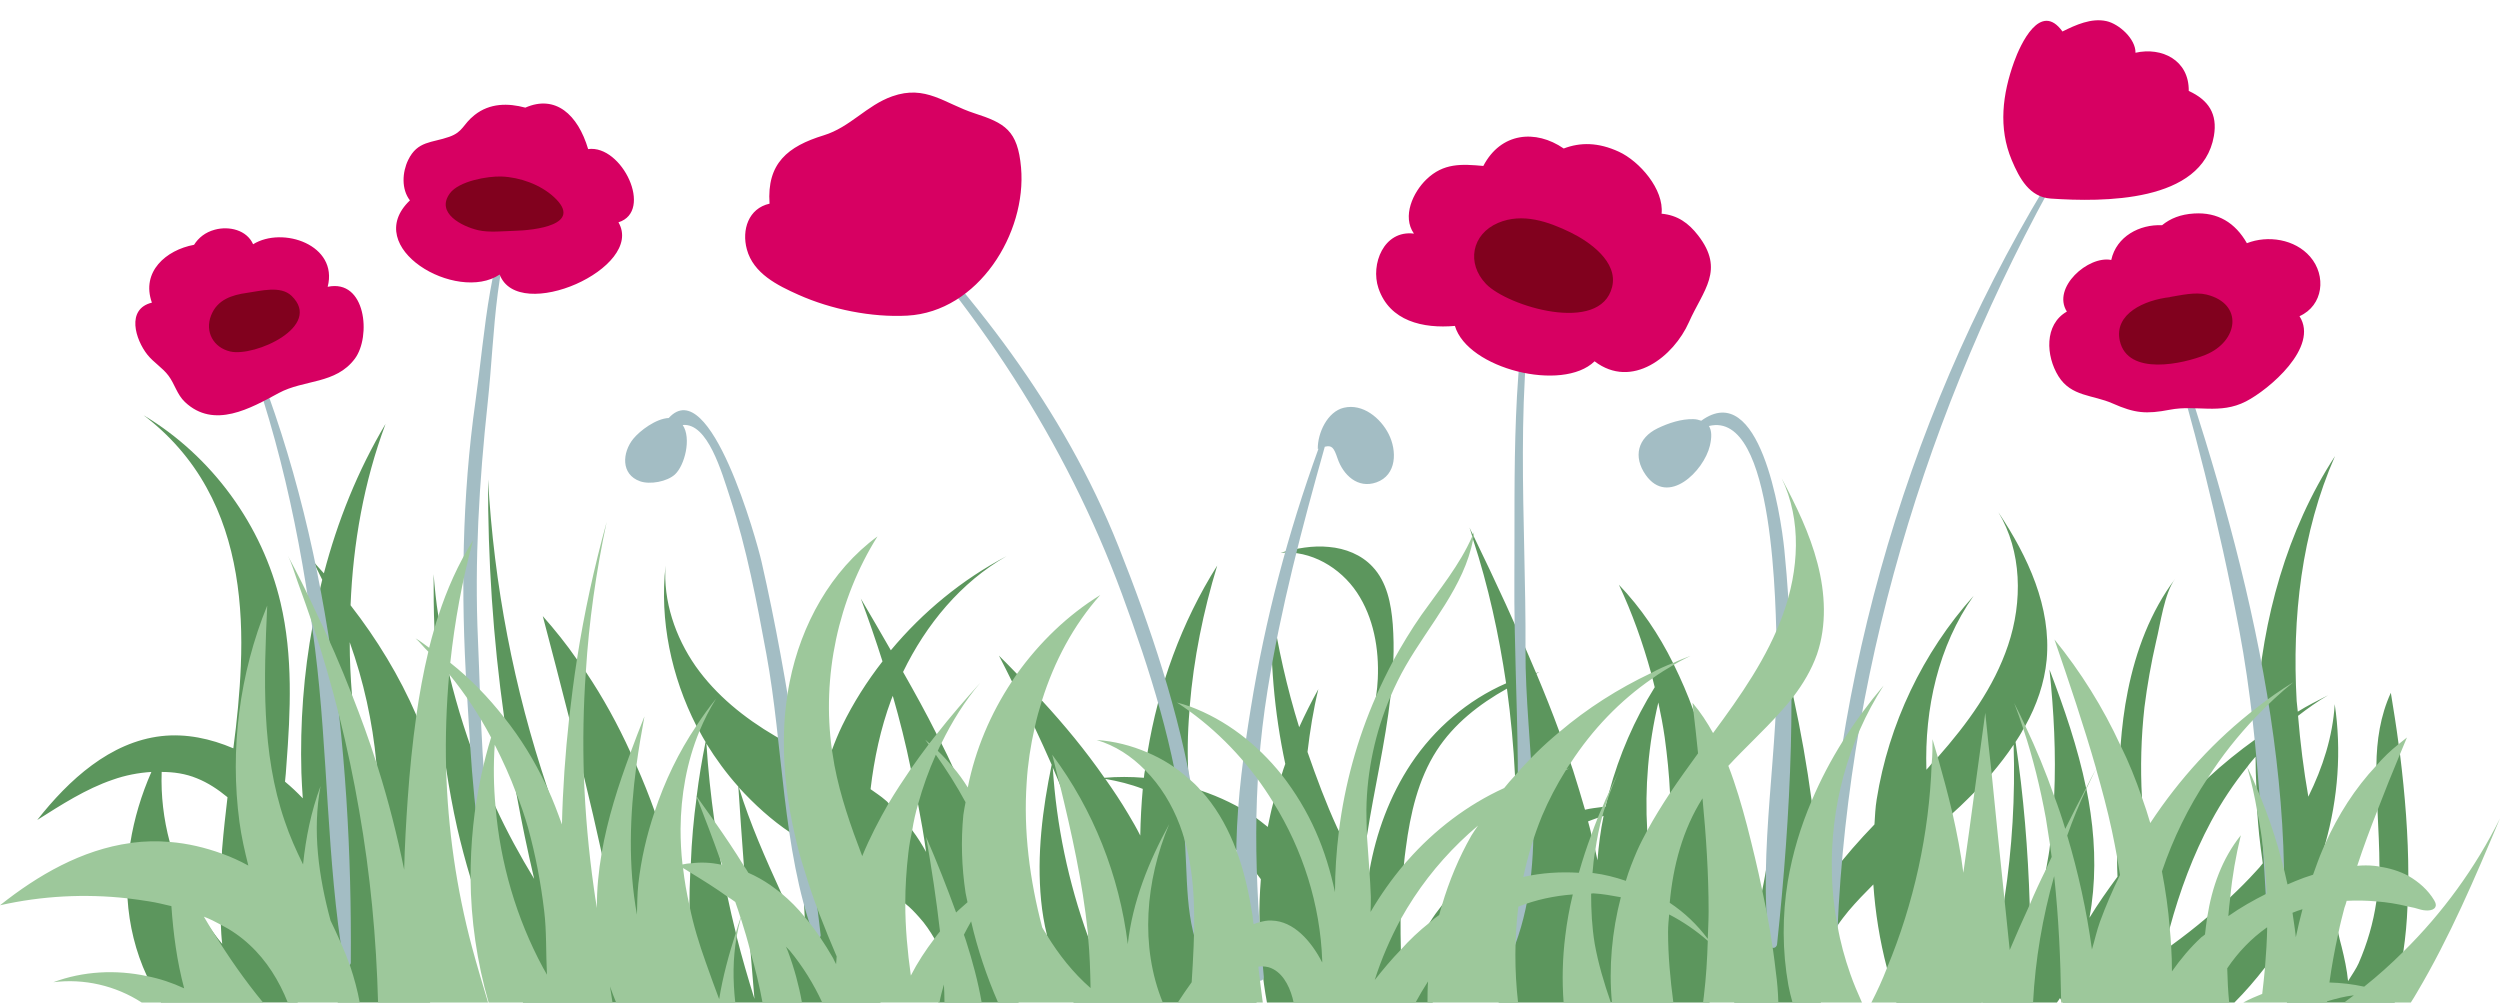
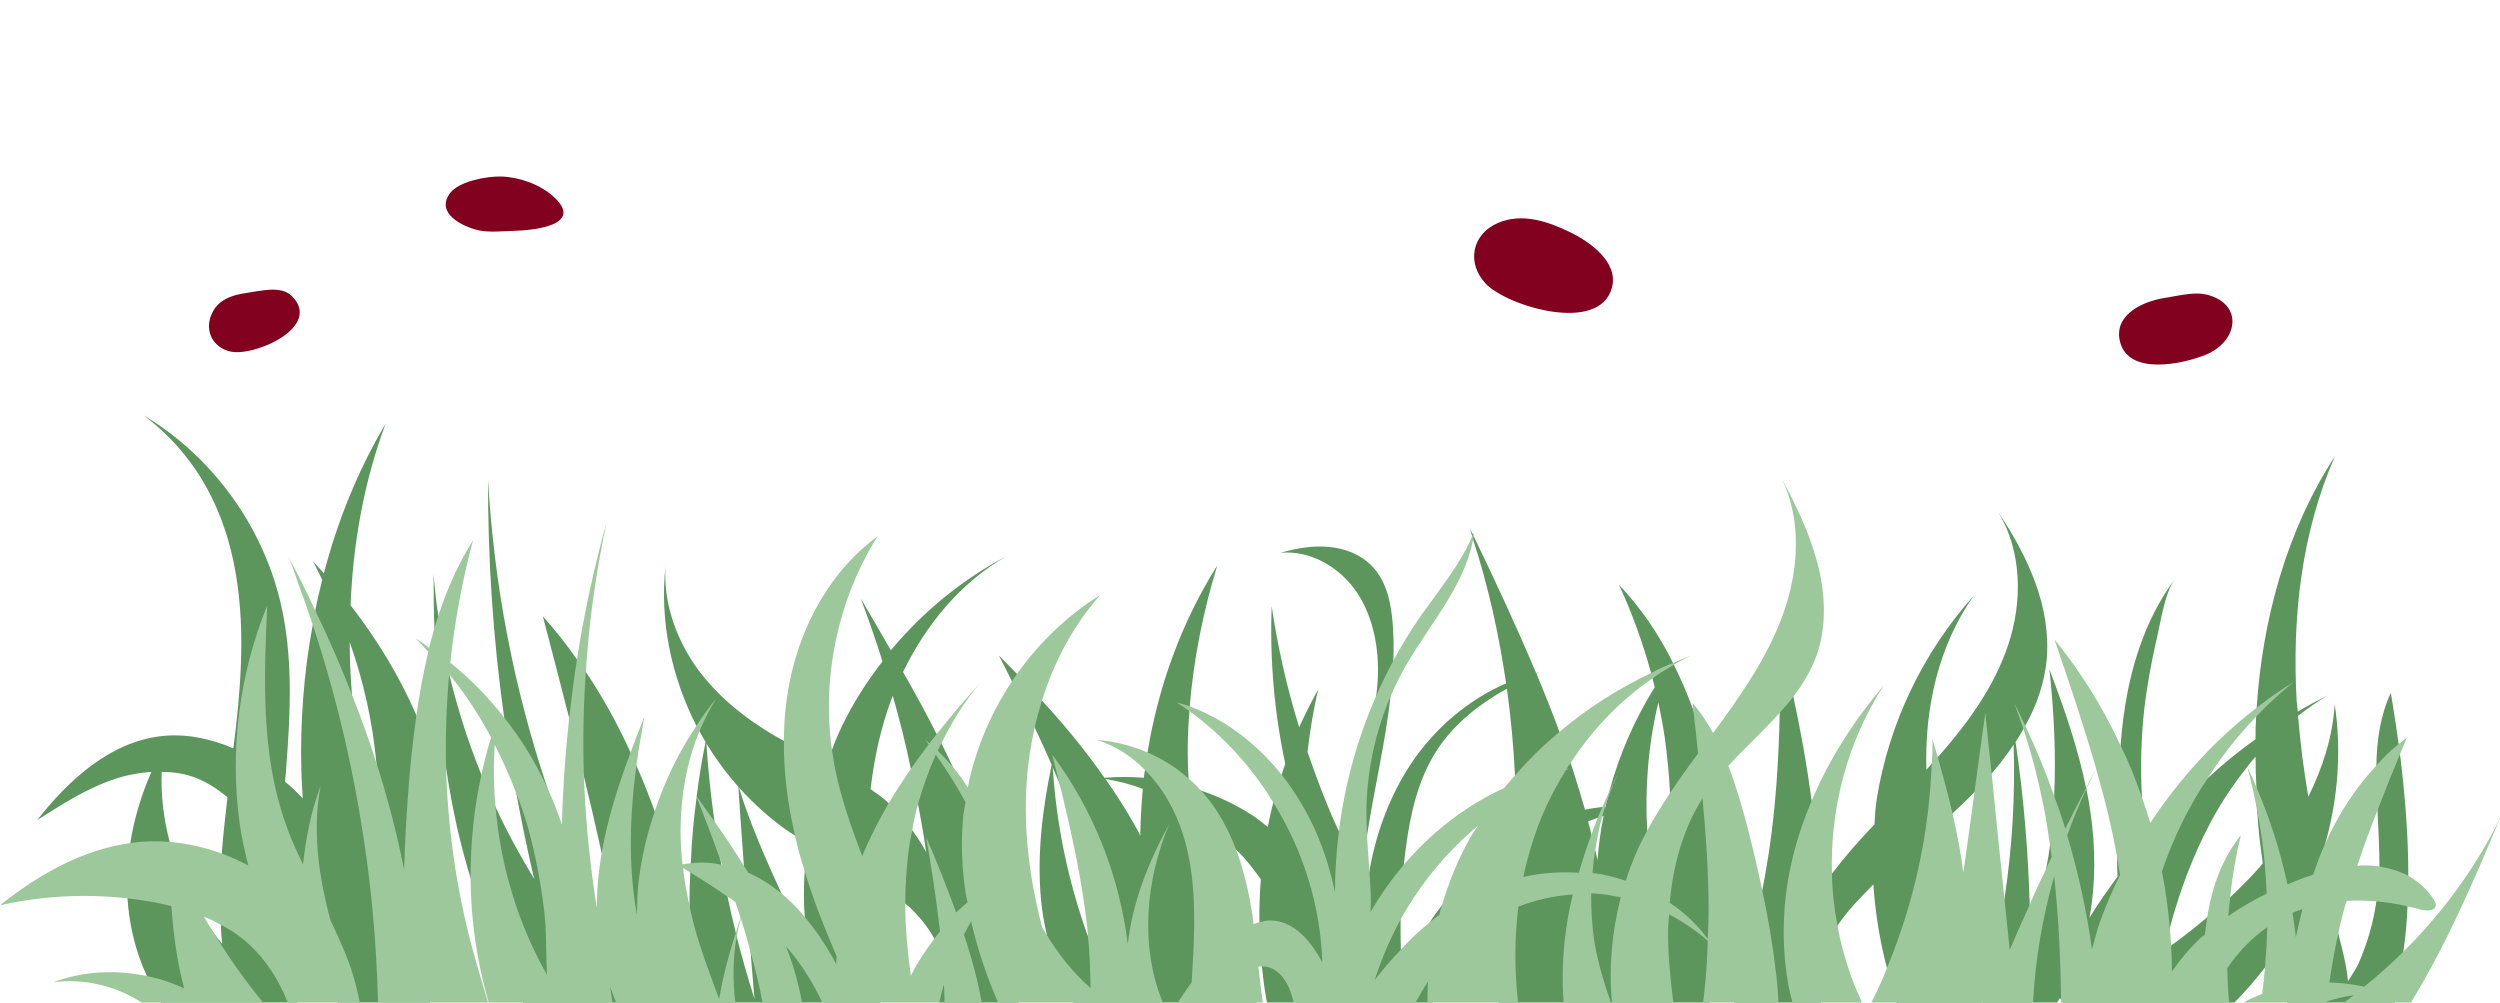
<svg xmlns="http://www.w3.org/2000/svg" height="36.1" preserveAspectRatio="xMidYMid meet" version="1.0" viewBox="3.0 29.5 90.0 36.1" width="90.0" zoomAndPan="magnify">
  <g>
    <g id="change1_1">
      <path d="M17.99,55.25c-0.61-1.41-1.42-2.74-2.37-3.96c0.09-2.23,0.48-4.44,1.26-6.53c-1,1.68-1.73,3.5-2.22,5.38 c-0.14-0.15-0.27-0.3-0.4-0.45c0.12,0.22,0.22,0.45,0.34,0.68c-0.09,0.37-0.18,0.74-0.25,1.11c-0.03,0.17-0.07,0.34-0.09,0.51 c-0.33,1.76-0.46,3.55-0.41,5.33c0.01,0.31,0.03,0.61,0.05,0.92c-0.2-0.21-0.41-0.41-0.64-0.6c0.02-0.2,0.04-0.39,0.05-0.59 c0.15-1.95,0.24-3.94-0.21-5.85c-0.65-2.78-2.47-5.28-4.93-6.75c0.93,0.7,1.71,1.59,2.27,2.61c1.07,1.93,1.32,4.2,1.23,6.4 c-0.04,1-0.14,1.99-0.27,2.98c-0.82-0.35-1.7-0.54-2.59-0.44c-1.84,0.21-3.33,1.57-4.47,3.02c0.87-0.55,1.75-1.12,2.72-1.45 c0.45-0.16,0.92-0.25,1.39-0.28c-0.36,0.82-0.62,1.68-0.76,2.56c-0.1,0.58-0.14,1.18-0.12,1.78c0,0.07,0.01,0.14,0.02,0.21 c0.06,0.96,0.29,1.92,0.7,2.8c0.14,0.33,0.31,0.65,0.51,0.95h4.92c-0.32-0.86-0.5-1.77-0.59-2.68c-0.08-0.87-0.08-1.75-0.04-2.63 c0.47,0.61,0.9,1.24,1.28,1.9c0.21,1.15,0.48,2.29,0.79,3.41h3.32c0.85-2.3,1-4.87,0.5-7.3 C18.76,57.24,18.43,56.23,17.99,55.25z M11,60.02c-0.01,0.07-0.01,0.14-0.01,0.21c-0.07,0.85-0.09,1.71-0.04,2.56 c0.01,0.23,0.02,0.46,0.05,0.69c-0.1-0.12-0.2-0.24-0.29-0.37c-0.75-0.98-1.3-2.11-1.6-3.3c-0.22-0.82-0.32-1.67-0.29-2.52 c0.43,0,0.86,0.06,1.27,0.23c0.4,0.16,0.76,0.4,1.1,0.68C11.12,58.8,11.05,59.41,11,60.02z M16.59,60.09 c-0.27-1.1-0.51-2.21-0.67-3.34c-0.11-0.74-0.2-1.49-0.25-2.24c-0.05-0.63-0.08-1.26-0.08-1.89c0.5,1.4,0.82,2.86,0.96,4.34 C16.66,58,16.67,59.05,16.59,60.09z M63.96,55.07c-0.2-0.56-0.44-1.11-0.7-1.64c-0.01-0.02-0.02-0.04-0.03-0.06 c-0.51-1.03-1.15-1.98-1.95-2.82c0.48,1.02,0.86,2.09,1.16,3.18c0.02,0.06,0.03,0.13,0.05,0.19c0.03,0.11,0.05,0.21,0.08,0.32 c-0.73,1.17-1.28,2.44-1.64,3.77c-0.03,0.13-0.07,0.26-0.1,0.39c-0.01,0.05-0.02,0.09-0.03,0.14h-0.01 c-0.03,0.01-0.07,0.01-0.1,0.01c-0.21,0.03-0.43,0.05-0.63,0.1c-0.14-0.48-0.28-0.95-0.43-1.42c-0.03-0.09-0.06-0.17-0.09-0.26 c-0.12-0.38-0.26-0.75-0.4-1.12c-0.26-0.71-0.54-1.41-0.83-2.1c0.04-0.02,0.07-0.04,0.11-0.06c-0.04,0.01-0.08,0.03-0.12,0.04 c-0.7-1.66-1.46-3.3-2.25-4.93c-0.01-0.02-0.02-0.03-0.02-0.05c-0.05-0.09-0.09-0.17-0.13-0.26c0.04,0.11,0.07,0.21,0.1,0.32 c0.02,0.03,0.03,0.07,0.03,0.11c0.55,1.68,0.93,3.42,1.19,5.18c-1.38,0.6-2.58,1.63-3.42,2.89c-0.77,1.16-1.26,2.49-1.5,3.86 c-0.04,0.21-0.07,0.42-0.1,0.63c-0.06-0.12-0.12-0.25-0.18-0.38c0.04-0.51,0.11-1.01,0.19-1.51c0.26-1.68,0.66-3.34,0.85-5.02 c0.05-0.43,0.09-0.86,0.1-1.29c0.02-0.43,0.01-0.87-0.02-1.3c-0.06-0.75-0.21-1.53-0.73-2.08c-0.4-0.43-0.98-0.66-1.57-0.71 c-0.58-0.06-1.17,0.05-1.74,0.21c1.08-0.1,2.15,0.53,2.75,1.43c0.6,0.9,0.8,2.03,0.75,3.11c-0.01,0.21-0.03,0.42-0.06,0.62 c-0.1,0.87-0.32,1.72-0.54,2.57c-0.24,0.94-0.47,1.89-0.53,2.86c-0.09-0.19-0.18-0.38-0.27-0.57c-0.02-0.04-0.04-0.08-0.06-0.12 c-0.41-0.89-0.75-1.81-1.07-2.73c0.09-0.76,0.21-1.52,0.39-2.26c-0.25,0.45-0.48,0.91-0.69,1.37c-0.44-1.42-0.77-2.88-0.99-4.36 c-0.07,1.9,0.09,3.81,0.49,5.68c-0.05,0.13-0.09,0.26-0.13,0.39c-0.11,0.33-0.21,0.67-0.3,1c-0.08,0.29-0.14,0.59-0.2,0.88 c-0.15-0.12-0.3-0.24-0.45-0.35c-0.61-0.41-1.27-0.73-1.96-0.96c-0.14-0.05-0.29-0.1-0.43-0.14c-0.01-0.1-0.01-0.19-0.01-0.29 c-0.05-0.81-0.04-1.62,0.03-2.43c0-0.06,0-0.11,0.01-0.17c0.14-1.71,0.49-3.43,0.99-5.07c-1.29,2.05-2.12,4.35-2.51,6.73 c-0.04,0.21-0.07,0.42-0.09,0.63c-0.02,0.09-0.03,0.19-0.04,0.28c-0.47-0.04-0.95-0.04-1.42,0c-0.68-0.98-1.44-1.9-2.25-2.78 c-0.29-0.33-0.59-0.65-0.9-0.96c-0.21-0.22-0.43-0.44-0.65-0.66c0.16,0.31,0.32,0.62,0.47,0.93c0.28,0.55,0.56,1.1,0.82,1.66 c0.21,0.44,0.41,0.89,0.61,1.34c-0.33,1.6-0.54,3.25-0.38,4.89c0.04,0.41,0.11,0.83,0.21,1.24v0.01c0.19,0.85,0.51,1.68,0.96,2.42 h6.59c-0.37-0.98-0.91-1.92-1.32-2.89c-0.53-1.26-0.85-2.58-1.02-3.92c0.59,0.38,1.13,0.82,1.6,1.31c0.09,0.08,0.16,0.16,0.24,0.24 c0.24,0.26,0.44,0.54,0.65,0.82c-0.04,0.52-0.06,1.03-0.05,1.55c0.01,0.53,0.03,1.07,0.09,1.59c0.04,0.44,0.1,0.87,0.18,1.3h5.96 c0.05-0.04,0.09-0.09,0.14-0.14c1.17-1.22,1.81-2.84,2.8-4.19c-0.1,1.45-0.28,2.9-0.56,4.33h7.59c0.42-0.7,0.69-1.5,0.8-2.3 c0.24-1.61-0.04-3.25-0.4-4.84C64.69,57.32,64.38,56.17,63.96,55.07z M42.17,63.22 c-0.71-1.96-1.14-4.01-1.27-6.09c0.08,0.19,0.16,0.38,0.24,0.57c0,0.01,0,0.02,0.01,0.03c0.25,0.6,0.49,1.21,0.68,1.83 c0.48,1.53,0.77,3.15,0.76,4.75C42.44,63.95,42.3,63.59,42.17,63.22z M44.05,59.58c-0.13-0.26-0.28-0.52-0.43-0.77 c-0.26-0.44-0.54-0.86-0.83-1.27c0.46,0.08,0.91,0.19,1.35,0.36C44.09,58.45,44.06,59.01,44.05,59.58z M49.98,60.6 c-0.03-0.38-0.05-0.76-0.05-1.14c0.19,0.62,0.4,1.24,0.57,1.86C50.34,61.07,50.17,60.83,49.98,60.6z M54.91,62.09 c-0.16,0.2-0.31,0.41-0.44,0.62c-0.4,0.61-0.73,1.27-0.99,1.95c-0.05-0.16-0.09-0.32-0.14-0.48c0.09-0.14,0.1-0.32,0.09-0.49v-0.04 c-0.01-0.35-0.01-0.7-0.01-1.05c0.01-0.66,0.05-1.31,0.12-1.97c0.02-0.2,0.04-0.4,0.07-0.6c0.16-1.23,0.44-2.47,1.11-3.51 c0.62-0.96,1.53-1.67,2.53-2.23c0.14,1.04,0.24,2.08,0.29,3.13c0.05,0.75,0.06,1.5,0.05,2.25 C56.55,60.3,55.64,61.13,54.91,62.09z M60.51,60.47c-0.03-0.12-0.05-0.24-0.08-0.36c-0.04-0.19-0.09-0.37-0.14-0.56 c-0.03-0.16-0.08-0.32-0.12-0.48c0.11-0.04,0.23-0.09,0.35-0.13c0.05-0.02,0.1-0.04,0.16-0.05c0.02-0.01,0.03-0.01,0.05-0.02 C60.62,59.4,60.55,59.94,60.51,60.47z M63,61.08c-0.05,0.46-0.13,0.91-0.23,1.35c-0.25-0.99-0.41-2-0.47-3.03 c-0.09-1.54,0.04-3.1,0.4-4.61c0.09,0.42,0.17,0.84,0.23,1.26c0.09,0.66,0.16,1.33,0.19,2 C63.15,59.06,63.11,60.08,63,61.08z M37.3,57.11c-0.13-0.29-0.27-0.57-0.41-0.85c-0.05-0.11-0.11-0.22-0.17-0.33 c-0.38-0.76-0.79-1.5-1.21-2.24c0.83-1.71,2.08-3.23,3.73-4.17c-1.6,0.84-3.02,2.01-4.17,3.39c-0.35-0.62-0.72-1.24-1.08-1.86 c0.28,0.75,0.54,1.5,0.78,2.26c-0.56,0.72-1.05,1.49-1.45,2.31c-0.14,0.29-0.26,0.58-0.37,0.88c-0.07,0.15-0.13,0.31-0.18,0.46 c-0.52-0.26-1.04-0.52-1.55-0.79c-0.11-0.06-0.21-0.11-0.31-0.17c-1.11-0.65-2.13-1.47-2.87-2.52c-0.73-1.05-1.17-2.34-1.08-3.62 c-0.22,1.98,0.21,4,1.11,5.77c0.04,0.06,0.08,0.13,0.11,0.19c0.07,0.13,0.14,0.26,0.22,0.39c-0.13,0.65-0.24,1.3-0.32,1.96 c0,0,0,0.01,0,0.02c-0.11,0.79-0.18,1.59-0.21,2.39c-0.02,0.11-0.02,0.22-0.02,0.33c-0.02,0.4-0.03,0.79-0.03,1.19 c0,0.38,0.01,0.76,0.02,1.14c-0.28-1.3-0.61-2.58-1.03-3.84c-0.08-0.23-0.16-0.46-0.24-0.69c-0.2-0.56-0.42-1.11-0.66-1.65 c-0.06-0.16-0.13-0.32-0.21-0.47c-0.46-1.01-0.99-1.98-1.61-2.9c-0.1-0.15-0.2-0.3-0.32-0.45c-0.37-0.54-0.79-1.06-1.23-1.56 c0.32,1.22,0.64,2.44,0.95,3.67c0.19,0.7,0.36,1.4,0.53,2.1c0,0.01,0.01,0.03,0.01,0.04c0.22,0.9,0.43,1.81,0.63,2.72 c0.4,1.76,0.75,3.53,1.03,5.32c-0.07-0.07-0.14-0.14-0.21-0.21c-0.48-1.78-1.28-3.49-1.97-5.22c-0.29-0.73-0.56-1.47-0.8-2.22 c-1.21-3.59-1.93-7.34-2.14-11.12c-0.01,2.87,0.18,5.73,0.58,8.57c0.12,0.91,0.27,1.83,0.44,2.74c0.19,1.03,0.4,2.05,0.64,3.07 c-0.51-0.84-0.98-1.7-1.39-2.59c-0.18-0.38-0.35-0.77-0.51-1.16c-0.48-1.18-0.86-2.39-1.16-3.62c-0.16-0.7-0.29-1.4-0.39-2.1 c-0.08-0.5-0.13-1-0.17-1.5c0,0.65,0,1.3,0.03,1.95c0.04,1.69,0.17,3.37,0.42,5.04c0.11,0.72,0.24,1.44,0.4,2.15 c0.14,0.6,0.3,1.21,0.48,1.8c0.47,1.56,1.09,3.07,1.89,4.48H34.7c-0.21-1.4-0.39-2.8-0.47-4.22v-0.3c0.48,0.28,0.95,0.59,1.36,0.96 c0.18,0.14,0.34,0.31,0.5,0.49c0.22,0.24,0.39,0.5,0.55,0.77c0.02,0.03,0.03,0.06,0.05,0.09c0.05,0.73,0.08,1.47,0.09,2.21h2.89 c-0.13-2.59-0.89-5.12-1.92-7.5C37.61,57.76,37.46,57.43,37.3,57.11z M29.52,63.22v-0.01c-0.01-0.05-0.02-0.09-0.03-0.13 c-0.11-0.44-0.21-0.87-0.3-1.3c-0.08-0.38-0.16-0.77-0.22-1.15c-0.01-0.05-0.02-0.1-0.03-0.15c-0.09-0.47-0.16-0.94-0.22-1.41 c-0.13-0.93-0.23-1.86-0.29-2.8c0.34,0.55,0.72,1.07,1.15,1.55c0.06,0.95,0.13,1.9,0.2,2.85c0.07,1.04,0.16,2.08,0.24,3.11 c0.05,0.56,0.09,1.12,0.14,1.68C29.93,64.72,29.71,63.97,29.52,63.22z M31.13,61.66c-0.57-1.25-1.13-2.51-1.53-3.81 c0.56,0.61,1.17,1.17,1.86,1.63c0.05,0.03,0.1,0.06,0.16,0.1c0.14,0.08,0.29,0.16,0.44,0.25c-0.05,0.34-0.08,0.68-0.09,1.03 c-0.04,0.55-0.04,1.1,0,1.65c0.03,0.49,0.09,0.97,0.17,1.45C31.82,63.19,31.47,62.42,31.13,61.66z M35.84,59.39 c-0.24-0.35-0.53-0.68-0.85-0.97c-0.03-0.04-0.07-0.08-0.11-0.11c-0.17-0.15-0.36-0.27-0.54-0.4c0.13-1.1,0.36-2.18,0.74-3.21 c0.02-0.05,0.04-0.1,0.06-0.15c0.25,0.87,0.47,1.74,0.65,2.63c0.1,0.42,0.19,0.84,0.26,1.27c0.11,0.57,0.21,1.14,0.29,1.72 C36.19,59.9,36.03,59.64,35.84,59.39z M89.4,56.65c-0.02-0.12-0.03-0.24-0.05-0.36c-0.08-0.62-0.18-1.24-0.28-1.85 c-0.38,0.83-0.51,1.72-0.52,2.62c-0.01,0.53,0.01,1.07,0.04,1.61c0.03,0.68,0.07,1.36,0.07,2.03 c0,0.25-0.02,0.5-0.04,0.75c-0.02,0.17-0.04,0.34-0.07,0.5c-0.11,0.77-0.33,1.52-0.64,2.23c-0.08,0.18-0.23,0.4-0.38,0.64 c-0.04-0.41-0.13-0.83-0.23-1.23c-0.04-0.16-0.09-0.33-0.12-0.49c-0.24-0.88-0.45-1.75-0.64-2.63c0.06-0.2,0.12-0.4,0.17-0.6 c0.46-1.63,0.59-3.35,0.34-5.02c-0.07,1.16-0.43,2.28-0.95,3.33c-0.17-0.97-0.29-1.94-0.37-2.91c0.35-0.27,0.7-0.52,1.08-0.74 c-0.37,0.19-0.74,0.37-1.09,0.59c-0.01-0.13-0.03-0.26-0.04-0.38c-0.17-3,0.17-6.07,1.38-8.82c-1.74,2.68-2.61,5.86-2.82,9.06 c-0.01,0.1-0.01,0.21-0.02,0.32c-0.01,0.16-0.01,0.32-0.02,0.48v0.33c-0.6,0.43-1.17,0.89-1.72,1.4 c-0.8,0.69-1.55,1.46-2.24,2.28c-0.06-0.53-0.11-1.05-0.13-1.58c-0.06-1.08-0.03-2.17,0.09-3.25 c0.1-0.79,0.24-1.59,0.42-2.37c0.16-0.64,0.29-1.73,0.69-2.26c-0.89,1.18-1.42,2.6-1.71,4.05 c-0.13,0.64-0.21,1.3-0.26,1.96c-0.07,0.81-0.1,1.63-0.12,2.44c-0.01,0.53-0.02,1.07,0,1.6c-0.01,0.23,0,0.45,0.01,0.68 c-0.36,0.49-0.7,0.97-1.01,1.48c0.23-1.24,0.22-2.52,0.04-3.77c-0.04-0.29-0.09-0.58-0.15-0.87c-0.01-0.01-0.01-0.02-0.01-0.03 c-0.3-1.46-0.79-2.88-1.32-4.27c0.16,1.51,0.24,3.04,0.17,4.56c-0.02,0.59-0.07,1.17-0.15,1.75 c-0.01,0.12-0.03,0.25-0.05,0.37c-0.03,0.17-0.06,0.34-0.09,0.51c-0.14,0.71-0.34,1.4-0.57,2.09 c0-0.27-0.01-0.54-0.02-0.81c-0.06-1.96-0.22-3.92-0.51-5.86c0.1-0.15,0.2-0.31,0.28-0.47 c0.03-0.04,0.05-0.07,0.07-0.11c0.41-0.74,0.69-1.54,0.77-2.38c0.17-1.89-0.67-3.71-1.74-5.31 c0.85,1.4,0.88,3.22,0.35,4.79c-0.51,1.52-1.47,2.83-2.53,4.03c-0.07,0.08-0.14,0.15-0.22,0.23c-0.06,0.07-0.12,0.15-0.19,0.22 c-0.07-2.2,0.43-4.46,1.7-6.26c-1.83,2.04-3.06,4.62-3.49,7.33c-0.05,0.3-0.06,0.6-0.08,0.9 c-0.54,0.56-1.06,1.15-1.53,1.77c-0.1,0.13-0.2,0.26-0.29,0.39c-0.04,0.06-0.08,0.12-0.12,0.19 c-0.07-1.07-0.17-2.14-0.32-3.2c-0.17-1.26-0.39-2.51-0.66-3.75c-0.14-0.61-0.28-1.2-0.44-1.8c-0.01,0.79-0.02,1.59-0.05,2.38 c-0.04,1.71-0.14,3.4-0.4,5.08c-0.07,0.44-0.14,0.88-0.23,1.31c-0.16,0.75-0.35,1.49-0.59,2.21c-0.18,0.55-0.37,1.2-0.42,1.83 h3.12c0.06-0.42,0.09-0.81,0.09-1.04c0-0.31-0.02-0.61-0.03-0.92c0.17-0.27,0.35-0.54,0.54-0.81 c0.12-0.18,0.26-0.36,0.4-0.53c0.28-0.33,0.59-0.65,0.89-0.95c0.07,1.01,0.23,2.02,0.49,3.01c0.06,0.27,0.14,0.53,0.22,0.8 c0.04,0.13,0.08,0.29,0.12,0.44h3.07c0.04-0.57-0.2-1.2-0.42-1.75c-0.58-1.44-1.05-2.93-1.33-4.45c0.24-0.2,0.47-0.41,0.7-0.61 c0.19-0.17,0.37-0.34,0.55-0.52l0.24-0.24c0.21-0.22,0.42-0.44,0.62-0.67c0.28-0.33,0.55-0.68,0.79-1.04 c0.06,1.86-0.05,3.72-0.33,5.55c-0.18,1.26-0.45,2.51-0.8,3.73h2.69c0.04-0.05,0.08-0.11,0.11-0.16 c0.01,0.02,0.03,0.05,0.04,0.07c0.02,0.03,0.04,0.06,0.06,0.09h6.18c0.39-0.39,0.76-0.82,1.1-1.26 c0.15-0.2,0.3-0.4,0.44-0.61c0.11,0.62,0.24,1.25,0.35,1.87h3.88c0-0.02,0.01-0.03,0.01-0.04c0.13-0.59,0.24-1.19,0.3-1.79 c0.08-0.54,0.13-1.08,0.15-1.63c0.02-0.37,0.03-0.73,0.03-1.1C89.7,59.57,89.58,58.11,89.4,56.65z M84.21,60.87 c-0.29,0.32-0.6,0.63-0.92,0.93c-0.27,0.25-0.55,0.49-0.83,0.72c-0.42,0.36-0.86,0.7-1.3,1.02 c-0.03,0.03-0.07,0.06-0.1,0.08c-0.01-0.02-0.02-0.06-0.03-0.08c-0.02-0.06-0.03-0.13-0.05-0.19 c0.04-0.15,0.08-0.3,0.13-0.44c0.36-1.33,0.84-2.63,1.49-3.84c0.37-0.69,0.81-1.35,1.3-1.96c0.09-0.13,0.2-0.25,0.3-0.37 c0,0.37,0.01,0.73,0.03,1.1c0,0.29,0.02,0.58,0.03,0.87c0.02,0.28,0.04,0.57,0.07,0.85c0.04,0.34,0.08,0.68,0.13,1.02 C84.38,60.68,84.3,60.78,84.21,60.87z" fill="#5C965D" />
    </g>
    <g id="change2_1">
-       <path d="M76.762,36.341c-4.765,8.72-7.578,18.579-7.662,28.538c-0.003,0.321-0.501,0.321-0.498,0 c0.084-10.032,2.834-20.028,8.005-28.629C76.666,36.151,76.817,36.239,76.762,36.341z M43.268,49.178 c-1.989-5.003-5.296-9.225-9.08-12.988c-0.056-0.055-0.14,0.029-0.086,0.086 c4.024,4.192,7.269,9.138,9.284,14.597c0.996,2.7,1.944,5.658,2.237,8.53c0.162,1.589-0.026,3.323,0.75,4.774 c0.115,0.215,0.493,0.064,0.4-0.169c-0.73-1.824-0.491-3.847-0.805-5.758 C45.463,55.169,44.419,52.071,43.268,49.178z M58.302,38.685c-0.915,3.832-0.759,7.766-0.785,11.679 c-0.028,4.32,0.462,8.781-0.32,13.042c-0.043,0.233,0.27,0.318,0.352,0.097 c1.234-3.316,0.349-7.168,0.369-10.617c0.027-4.656-0.453-9.585,0.526-14.162 C58.465,38.631,58.324,38.592,58.302,38.685z M20.88,60.55c-0.575-2.606-0.554-5.343-0.673-8.001 c-0.128-2.858,0.044-5.712,0.35-8.552c0.28-2.593,0.215-5.338,1.417-7.716c0.038-0.076-0.074-0.143-0.115-0.067 c-1.284,2.394-1.369,5.089-1.741,7.724c-0.487,3.452-0.529,6.935-0.315,10.41c0.162,2.626,0.264,5.13,0.923,7.688 c0.21,0.815,0.572,3.022,1.639,3.232c0.213,0.042,0.34-0.233,0.149-0.353 C21.439,64.231,21.137,61.717,20.88,60.55z M80.964,40.972c-0.026-0.077-0.146-0.045-0.122,0.034 c1.112,3.674,2.059,7.401,2.77,11.174c0.826,4.384,0.838,8.723,1.194,13.143c0.01,0.128,0.18,0.123,0.195,0 C86.002,57.207,83.568,48.565,80.964,40.972z M11.444,41.002c1.534,3.806,2.383,7.773,2.895,11.834 c0.475,3.768,0.415,7.607,1.037,11.351c0.024,0.147,0.252,0.107,0.253-0.034 c0.061-7.802-0.87-16.034-4.078-23.196C11.524,40.896,11.419,40.94,11.444,41.002z M27.075,44.548 c-0.46,0.02-1.037,0.455-1.276,0.748c-0.399,0.491-0.457,1.283,0.243,1.53 c0.363,0.128,0.977,0.012,1.257-0.247c0.348-0.321,0.602-1.301,0.278-1.779c0.9-0.086,1.401,1.685,1.71,2.63 c0.597,1.824,0.956,3.733,1.303,5.617c0.605,3.28,0.567,6.994,1.704,10.14c0.045,0.126,0.267,0.117,0.249-0.034 c-0.532-4.497-1.121-9.017-2.128-13.434C30.25,48.991,28.568,42.903,27.075,44.548z M64.245,44.646 c-0.082-0.027-0.164-0.054-0.281-0.057c-0.433-0.013-0.901,0.142-1.288,0.329 c-0.717,0.346-0.892,1.022-0.431,1.679c0.805,1.146,2.096-0.14,2.311-1.053c0.071-0.304,0.069-0.543-0.035-0.708 c2.386-0.589,2.401,6.677,2.443,8.116c0.101,3.422-0.695,7.195-0.272,10.536c0.023,0.18,0.264,0.184,0.283,0 c0.497-4.708,0.737-9.478,0.261-14.2C67.104,47.975,66.344,43.123,64.245,44.646z M51.38,44.178 c-0.596,0.139-0.949,0.916-0.94,1.483c0.01-0.004,0.015-0.004,0.025-0.008c-1.102,3.045-1.919,6.139-2.437,9.346 c-0.492,3.044-0.937,6.737,0.149,9.697c0.059,0.161,0.336,0.151,0.319-0.043 c-0.331-3.558-0.437-6.741,0.136-10.304c0.475-2.955,1.248-5.883,2.06-8.766 c0.254-0.062,0.325,0.023,0.46,0.422c0.202,0.593,0.725,1.098,1.397,0.861c0.742-0.262,0.746-1.144,0.442-1.742 C52.7,44.55,52.063,44.019,51.38,44.178z" fill="#A3BDC4" />
-     </g>
+       </g>
    <g id="change3_1">
-       <path d="M76.831,36.649c-0.766-0.051-1.129-0.721-1.408-1.384c-0.49-1.163-0.332-2.381,0.084-3.537 c0.231-0.642,0.949-2.197,1.742-1.094c0.475-0.237,1.041-0.495,1.586-0.373c0.452,0.101,1.051,0.639,1.043,1.138 c0.944-0.214,1.932,0.264,1.917,1.375c0.708,0.324,1.044,0.824,0.905,1.623 C82.283,36.805,78.695,36.775,76.831,36.649z M86.163,38.739c-0.546-0.629-1.518-0.78-2.275-0.484 c-0.418-0.735-1.048-1.123-1.903-1.069c-0.486,0.03-0.851,0.177-1.151,0.422 c-0.804-0.038-1.642,0.399-1.829,1.251c-0.826-0.167-2.144,0.993-1.598,1.858 c-0.823,0.468-0.753,1.604-0.303,2.327c0.462,0.742,1.24,0.664,1.953,0.981c0.796,0.353,1.205,0.39,2.06,0.225 c0.959-0.184,1.796,0.184,2.737-0.299c0.83-0.426,2.644-1.958,1.928-3.068 C86.64,40.498,86.759,39.425,86.163,38.739z M62.817,37.193c0.092-0.878-0.795-1.888-1.538-2.231 c-0.744-0.343-1.389-0.344-1.985-0.116c-1.014-0.698-2.265-0.578-2.894,0.628 c-0.79-0.072-1.434-0.108-2.049,0.484c-0.481,0.463-0.884,1.332-0.449,1.952 c-1.089-0.136-1.567,1.108-1.278,1.964c0.402,1.192,1.611,1.46,2.753,1.359c0.455,1.544,3.874,2.398,5.028,1.274 c1.349,1.026,2.849-0.176,3.396-1.407c0.515-1.16,1.303-1.872,0.331-3.126 C63.786,37.527,63.391,37.246,62.817,37.193z M38.077,33.577c-1.062-0.344-1.751-1.037-2.958-0.609 c-0.926,0.328-1.509,1.11-2.463,1.403c-1.298,0.398-2.054,1.01-1.952,2.461 c-0.761,0.171-1.007,0.945-0.817,1.645c0.235,0.871,1.103,1.298,1.863,1.637 c1.171,0.522,2.621,0.819,3.913,0.749c2.552-0.14,4.304-2.964,4.095-5.332 C39.639,34.189,39.174,33.932,38.077,33.577z M24.173,34.867c-0.371-1.248-1.179-1.968-2.261-1.492 c-0.619-0.167-1.279-0.168-1.826,0.265c-0.434,0.344-0.405,0.605-0.911,0.785c-0.632,0.225-1.143,0.14-1.48,0.833 c-0.215,0.442-0.251,1.05,0.062,1.456c-1.785,1.703,1.69,3.707,3.231,2.669 c0.671,1.781,5.234-0.237,4.276-1.88C26.537,37.108,25.396,34.702,24.173,34.867z M14.796,39.825 c0.391-1.509-1.62-2.19-2.684-1.532c-0.23-0.517-0.868-0.663-1.38-0.524 c-0.344,0.093-0.586,0.291-0.746,0.544c-1.008,0.186-1.914,0.969-1.518,2.082 c-0.937,0.231-0.593,1.332-0.162,1.874c0.225,0.283,0.547,0.469,0.762,0.759c0.226,0.304,0.304,0.675,0.59,0.945 c1.045,0.987,2.363,0.224,3.378-0.324c0.909-0.491,2.05-0.311,2.739-1.236 C16.367,41.616,16.176,39.534,14.796,39.825z" fill="#D70062" />
-     </g>
+       </g>
    <g id="change4_1">
      <path d="M82.399,42.274c-0.805,0.327-2.8,0.776-3.086-0.505c-0.216-0.969,0.885-1.471,1.816-1.573 l-0.025-0.001c0.4-0.065,0.919-0.192,1.333-0.09C83.778,40.436,83.585,41.792,82.399,42.274z M59.542,37.868 c-0.802-0.392-1.737-0.716-2.61-0.344c-0.956,0.408-1.144,1.459-0.435,2.198c0.772,0.804,4.117,1.824,4.539,0.108 C61.259,38.927,60.225,38.202,59.542,37.868z M21.059,35.855c-0.498-0.019-1.538,0.162-1.863,0.605 c-0.521,0.712,0.437,1.19,1.013,1.326c0.397,0.094,0.918,0.033,1.322,0.023 c0.697-0.018,2.492-0.209,1.42-1.207C22.462,36.146,21.719,35.88,21.059,35.855z M11.898,40.042 c-0.557,0.078-1.076,0.246-1.299,0.814c-0.23,0.587,0.083,1.154,0.685,1.297c0.875,0.208,3.357-0.903,2.21-2.004 C13.102,39.773,12.384,39.974,11.898,40.042z" fill="#81011E" />
    </g>
    <g id="change5_1">
      <path d="M67.56,54.58c0.35-0.46,0.65-0.96,0.85-1.52c0.36-1.05,0.3-2.21,0.02-3.28 c-0.28-1.08-0.77-2.08-1.29-3.06c0.73,1.51,0.62,3.31,0.05,4.89c-0.56,1.56-1.53,2.94-2.52,4.28c-0.21-0.38-0.45-0.75-0.74-1.09 c0.01,0.09,0.02,0.18,0.03,0.27c0.06,0.52,0.12,1.03,0.17,1.55c-0.34,0.47-0.69,0.95-1.01,1.43c-0.29,0.44-0.57,0.89-0.82,1.35 c-0.13,0.24-0.26,0.49-0.37,0.74c-0.15,0.35-0.29,0.7-0.4,1.07c-0.38-0.13-0.77-0.23-1.17-0.28h-0.03c0.02-0.27,0.05-0.55,0.1-0.82 c0.06-0.41,0.14-0.82,0.25-1.22c0.03-0.12,0.07-0.24,0.11-0.35c0.01-0.05,0.02-0.09,0.04-0.14c0.14-0.42,0.31-0.84,0.51-1.24 c-0.14,0.28-0.28,0.56-0.41,0.85c-0.09,0.18-0.17,0.36-0.24,0.54c-0.06,0.13-0.12,0.26-0.17,0.39c-0.08,0.2-0.16,0.41-0.23,0.61 c-0.17,0.45-0.32,0.91-0.45,1.37c-0.67-0.04-1.34,0-2,0.15c0.16-0.75,0.38-1.48,0.67-2.19c0.24-0.57,0.53-1.12,0.86-1.65 c0.04-0.02,0.09-0.05,0.13-0.07c-0.03,0.01-0.07,0.02-0.11,0.03c0.05-0.07,0.09-0.15,0.15-0.22c0.78-1.2,1.78-2.25,2.95-3.05 c0.25-0.18,0.51-0.34,0.77-0.49c0.2-0.12,0.4-0.22,0.6-0.32c-0.21,0.08-0.42,0.16-0.63,0.26c-0.27,0.1-0.53,0.22-0.79,0.36 c-1.18,0.56-2.3,1.27-3.3,2.12c-0.58,0.48-1.12,1.01-1.6,1.57c-0.14,0.15-0.27,0.3-0.39,0.45c-1.32,0.6-2.51,1.51-3.47,2.6 c-0.05,0.05-0.09,0.1-0.14,0.16c-0.44,0.52-0.85,1.1-1.2,1.7c0.01-0.18,0.01-0.36,0.01-0.54c-0.01-0.31-0.03-0.63-0.05-0.94 c-0.03-0.42-0.06-0.84-0.09-1.26c-0.01-0.31-0.02-0.63-0.02-0.94c0.02-1.4,0.32-2.79,0.87-4.08c0.16-0.38,0.34-0.74,0.54-1.09 c0.86-1.5,2.12-2.88,2.43-4.56c0.01-0.04,0.01-0.08,0.02-0.12c0.01-0.05,0.01-0.1,0.02-0.15c-0.01,0.03-0.03,0.07-0.04,0.1 c-0.01,0.02-0.02,0.04-0.03,0.06c-0.45,1.03-1.18,1.91-1.83,2.83c-0.37,0.53-0.7,1.08-1.01,1.64c-0.22,0.42-0.43,0.84-0.62,1.28 c-0.68,1.54-1.13,3.19-1.34,4.86c-0.09,0.73-0.14,1.46-0.14,2.2c-0.16-0.75-0.38-1.48-0.69-2.18c-0.32-0.73-0.74-1.42-1.23-2.05 c-0.88-1.1-2.01-1.98-3.31-2.46c-0.15-0.05-0.3-0.1-0.46-0.14c0.15,0.1,0.3,0.2,0.45,0.31c1.21,0.88,2.24,2.01,3.02,3.29 c1.06,1.7,1.69,3.68,1.76,5.69v0.07c-0.4-0.78-1.03-1.49-1.82-1.51c-0.15-0.01-0.29,0.02-0.44,0.06c-0.07,0.02-0.14,0.04-0.21,0.07 c-0.02-0.11-0.03-0.22-0.04-0.32c-0.13-0.8-0.3-1.6-0.59-2.36c-0.26-0.69-0.61-1.35-1.08-1.92c-0.06-0.07-0.12-0.14-0.19-0.21 c-0.13-0.16-0.28-0.3-0.44-0.43c-0.44-0.4-0.94-0.71-1.48-0.94c-0.58-0.25-1.2-0.41-1.83-0.45c0.67,0.2,1.25,0.58,1.74,1.08 c0.55,0.55,0.97,1.24,1.25,1.98c0.52,1.38,0.56,2.89,0.5,4.37c-0.02,0.43-0.04,0.86-0.07,1.29c-0.17,0.24-0.34,0.48-0.5,0.73h3.06 c-0.06-0.43-0.11-0.86-0.16-1.29c0.05-0.01,0.09-0.01,0.13-0.01c0.09,0,0.16,0.01,0.24,0.03c0.47,0.14,0.73,0.63,0.86,1.1 c0.01,0.04,0.02,0.1,0.04,0.17h4.39c0.14-0.26,0.29-0.51,0.45-0.76c-0.02,0.25-0.02,0.51-0.02,0.76h3.26 c-0.13-1.15-0.13-2.31,0.01-3.45c0.63-0.25,1.29-0.39,1.96-0.44c-0.12,0.49-0.21,0.99-0.27,1.49c-0.1,0.8-0.12,1.6-0.06,2.4h1.7 c-0.24-0.69-0.45-1.39-0.58-2.11c-0.1-0.6-0.13-1.21-0.13-1.81c0.03,0,0.05-0.01,0.08-0.01c0.34,0.02,0.66,0.08,0.99,0.14 c-0.32,1.23-0.44,2.53-0.32,3.79h2.21c-0.11-0.84-0.19-1.69-0.19-2.54c0-0.21,0.02-0.42,0.04-0.63c0.5,0.26,0.97,0.58,1.39,0.95 c-0.02,0.66-0.06,1.32-0.14,1.98c-0.01,0.08-0.02,0.16-0.03,0.24h2.71C67.01,65.22,66.98,64.85,66.93,64.49 c-0.11-0.99-0.28-1.97-0.49-2.94c-0.16-0.78-0.35-1.56-0.55-2.34c-0.19-0.72-0.4-1.44-0.67-2.14c0.6-0.65,1.27-1.26,1.85-1.91 C67.24,54.97,67.41,54.78,67.56,54.58z M55.97,59.58c-0.45,0.79-0.8,1.63-1.06,2.51c-0.03,0.11-0.07,0.23-0.1,0.35 c-0.12,0.08-0.23,0.17-0.34,0.27c-0.38,0.3-0.73,0.63-1.04,0.98c-0.34,0.35-0.64,0.71-0.94,1.09c0.24-0.76,0.56-1.49,0.93-2.18 c0.15-0.27,0.31-0.53,0.48-0.79c0.64-0.97,1.42-1.84,2.31-2.59C56.13,59.34,56.04,59.46,55.97,59.58z M64.48,63.3 c-0.38-0.51-0.84-0.95-1.37-1.3c0.12-1.33,0.47-2.64,1.18-3.76c0.13,1.36,0.22,2.71,0.22,4.07 C64.51,62.64,64.49,62.97,64.48,63.3z M15.61,64.29c0.14,0.42,0.26,0.86,0.34,1.3h-2.59 c-0.31-0.78-0.76-1.51-1.38-2.08c-0.31-0.29-0.66-0.53-1.03-0.72c-0.2-0.11-0.4-0.21-0.61-0.29c0.12,0.2,0.24,0.41,0.37,0.61 c0.53,0.86,1.11,1.69,1.76,2.48H8.1c-0.94-0.61-2.08-0.87-3.18-0.73c1.07-0.4,2.25-0.46,3.37-0.22c0.46,0.09,0.91,0.24,1.34,0.44 c-0.26-0.97-0.39-1.96-0.46-2.96c-0.27-0.06-0.53-0.13-0.8-0.17c-0.26-0.04-0.52-0.08-0.78-0.11c-1.53-0.17-3.08-0.09-4.59,0.25 c1.37-1.09,2.95-2,4.69-2.24c0.02,0,0.04-0.01,0.06-0.01c0.45-0.06,0.91-0.07,1.36-0.03c0.64,0.05,1.27,0.2,1.88,0.42 c0.33,0.12,0.64,0.26,0.95,0.43c-0.13-0.52-0.25-1.04-0.32-1.57c-0.35-2.62,0-5.34,1-7.79c-0.12,2.61-0.22,5.29,0.63,7.76 c0.18,0.54,0.41,1.05,0.66,1.56c0.1-0.96,0.29-1.91,0.63-2.82c-0.3,1.6-0.07,3.25,0.36,4.84 C15.16,63.18,15.41,63.73,15.61,64.29z M89.52,63.76c-0.45,0.45-0.92,0.87-1.41,1.26c-0.41-0.09-0.83-0.14-1.25-0.15 c0.08-0.59,0.19-1.18,0.32-1.77c0.06-0.31,0.14-0.61,0.22-0.92c0.03-0.08,0.06-0.17,0.08-0.25c0.36-0.02,0.71-0.01,1.07,0.02 c0.38,0.03,0.76,0.09,1.12,0.18c0.17,0.03,0.33,0.07,0.49,0.12c0.2,0.05,0.51,0.05,0.53-0.16 c0-0.07-0.03-0.13-0.06-0.18c-0.22-0.37-0.55-0.66-0.93-0.88c-0.32-0.17-0.68-0.28-1.04-0.33 c-0.06-0.02-0.13-0.02-0.19-0.03c-0.2-0.02-0.4-0.02-0.61,0c0.22-0.67,0.47-1.34,0.73-2c0.26-0.68,0.53-1.35,0.81-2.02 c0.08-0.2,0.17-0.4,0.25-0.6c-0.1,0.08-0.2,0.16-0.3,0.24c-0.29,0.23-0.56,0.49-0.8,0.77c-0.77,0.82-1.38,1.78-1.84,2.81 c-0.03,0.07-0.06,0.13-0.09,0.2c-0.13,0.3-0.24,0.61-0.35,0.92c-0.11,0.04-0.22,0.07-0.33,0.11 c-0.2,0.07-0.4,0.16-0.59,0.24c-0.26-1.2-0.63-2.37-1.12-3.5c-0.1-0.25-0.21-0.49-0.33-0.73c0.15,0.53,0.27,1.06,0.36,1.6 c0.2,0.98,0.3,1.97,0.34,2.96c-0.48,0.24-0.94,0.5-1.38,0.81c0.02-0.23,0.04-0.46,0.07-0.68c0.07-0.75,0.2-1.49,0.38-2.23 c-0.68,0.85-1.04,1.87-1.21,2.95c-0.03,0.21-0.06,0.41-0.08,0.62c-0.04,0.04-0.09,0.07-0.13,0.1c-0.4,0.37-0.75,0.79-1.06,1.23 c0-0.31-0.01-0.62-0.03-0.93c-0.01-0.21-0.03-0.42-0.05-0.63c-0.05-0.68-0.15-1.36-0.28-2.04c0.4-1.18,0.95-2.31,1.65-3.36 c0.5-0.79,1.09-1.53,1.74-2.21c0.42-0.44,0.87-0.86,1.34-1.24c-0.46,0.28-0.9,0.59-1.32,0.92c-1.5,1.15-2.79,2.57-3.83,4.15 c-0.09-0.31-0.19-0.62-0.3-0.92c-0.22-0.64-0.47-1.27-0.77-1.87c-0.63-1.37-1.43-2.65-2.38-3.82c0.53,1.54,1.05,3.08,1.5,4.65 v0.01c0.21,0.74,0.41,1.48,0.57,2.23c0.07,0.32,0.13,0.65,0.19,0.97c0.03,0.21,0.07,0.41,0.1,0.62c-0.27,0.55-0.51,1.11-0.72,1.68 c-0.12,0.33-0.19,0.67-0.29,1c-0.19-1.39-0.49-2.76-0.89-4.1c0.2-0.57,0.43-1.13,0.69-1.68c0.11-0.24,0.23-0.48,0.35-0.72 c-0.13,0.23-0.25,0.46-0.36,0.69c-0.26,0.49-0.51,0.98-0.75,1.47c-0.12-0.4-0.25-0.79-0.4-1.18 c-0.3-0.86-0.65-1.71-1.04-2.53c-0.13-0.28-0.26-0.55-0.4-0.82c0.12,0.31,0.23,0.62,0.33,0.93 c0.35,1.05,0.61,2.12,0.81,3.21l0.15,0.96c0.02,0.14,0.04,0.29,0.06,0.44c-0.07,0.15-0.14,0.29-0.2,0.44 c-0.21,0.42-0.41,0.85-0.59,1.28c-0.25,0.54-0.49,1.09-0.72,1.63c-0.06-0.61-0.13-1.23-0.19-1.84 c-0.16-1.5-0.31-3.01-0.46-4.51c-0.08-0.73-0.16-1.46-0.23-2.19c-0.13,0.95-0.26,1.91-0.39,2.86 c-0.13,0.97-0.26,1.93-0.4,2.9c-0.09-0.72-0.23-1.43-0.39-2.14c-0.16-0.68-0.34-1.35-0.53-2.02c-0.06-0.22-0.13-0.43-0.19-0.65 c0,0.29,0,0.59-0.03,0.88c-0.09,2.52-0.64,5.03-1.61,7.36c-0.16,0.42-0.35,0.83-0.56,1.24H74.34c0.01,0.03,0,0.05,0,0.08 c0.01-0.03,0.02-0.05,0.02-0.08h1.83c0.08-1.54,0.34-3.06,0.76-4.55c0.16,1.48,0.23,2.97,0.25,4.46v0.09h6.05 c-0.04-0.41-0.06-0.82-0.07-1.23c0.39-0.58,0.87-1.08,1.44-1.48c-0.01,0.49-0.04,0.97-0.08,1.45c-0.03,0.32-0.06,0.63-0.1,0.95 c-0.23,0.09-0.46,0.19-0.68,0.31H86.77v-0.04c0.32-0.1,0.64-0.18,0.97-0.22c-0.12,0.09-0.23,0.17-0.35,0.26h2.4 c0.08-0.12,0.15-0.24,0.22-0.36c1.18-1.99,2.09-4.13,2.99-6.27C92.12,60.74,90.93,62.37,89.52,63.76z M85.65,63.24 c-0.03-0.3-0.08-0.59-0.12-0.88c0.11-0.05,0.24-0.09,0.36-0.13C85.8,62.57,85.72,62.9,85.65,63.24z M69.61,64.56 c0.12,0.35,0.27,0.69,0.42,1.03h-2.5c-0.06-0.21-0.11-0.42-0.15-0.63c-0.22-1.23-0.22-2.5-0.02-3.73 c0.17-1,0.46-1.97,0.86-2.9c0.63-1.5,1.53-2.9,2.59-4.15c-1.29,2-1.93,4.39-1.86,6.77c0.01,0.63,0.08,1.26,0.2,1.87 C69.25,63.41,69.41,63.99,69.61,64.56z M43.6,63.49c-0.3-2.46-1.24-4.84-2.72-6.82c0.09,0.34,0.17,0.69,0.26,1.03 c0,0.01,0,0.02,0.01,0.03c0.43,1.76,0.82,3.52,1.01,5.32c0.01,0.06,0.01,0.11,0.01,0.17c0.06,0.61,0.08,1.24,0.09,1.85 c-0.63-0.55-1.14-1.2-1.57-1.9v-0.01c-0.06-0.09-0.12-0.18-0.17-0.27c-0.45-1.71-0.68-3.47-0.56-5.22 c0.04-0.67,0.14-1.33,0.29-1.98c0.07-0.33,0.16-0.65,0.26-0.97c0.44-1.4,1.13-2.71,2.1-3.8c-1.18,0.73-2.19,1.71-3,2.84 c-0.06,0.09-0.12,0.18-0.18,0.27c-0.77,1.16-1.32,2.46-1.59,3.82c-0.16-0.26-0.34-0.51-0.54-0.74c-0.17-0.2-0.35-0.4-0.54-0.58 c0.04-0.09,0.08-0.18,0.13-0.27c0.38-0.78,0.84-1.52,1.4-2.18c-0.54,0.6-1.07,1.21-1.57,1.85c-0.09,0.11-0.17,0.22-0.26,0.33 c-0.05-0.04-0.1-0.09-0.15-0.13c0.04,0.06,0.08,0.11,0.12,0.17c-0.22,0.29-0.43,0.58-0.64,0.88c-0.28,0.41-0.55,0.82-0.8,1.24 c-0.35,0.61-0.68,1.24-0.95,1.9c-0.41-1.07-0.79-2.16-1-3.27c-0.03-0.18-0.06-0.36-0.09-0.55c-0.37-2.64,0.22-5.43,1.64-7.69 c-1.68,1.23-2.75,3.18-3.16,5.23c-0.14,0.7-0.21,1.42-0.21,2.13c-0.01,1.14,0.14,2.29,0.4,3.41c0.05,0.22,0.1,0.44,0.16,0.65 c0.06,0.21,0.12,0.42,0.19,0.63c0.31,1.05,0.72,2.06,1.15,3.07c-0.01,0.09-0.01,0.19-0.02,0.28c-0.04-0.07-0.07-0.14-0.11-0.22 c-0.3-0.52-0.63-1.02-1.02-1.48c-0.25-0.31-0.53-0.59-0.84-0.85c-0.13-0.1-0.26-0.2-0.4-0.3c-0.25-0.17-0.51-0.32-0.79-0.44 c-0.05-0.08-0.1-0.17-0.16-0.25c-0.33-0.54-0.69-1.07-1.06-1.6c-0.21-0.3-0.43-0.6-0.64-0.9c-0.01-0.01-0.01-0.02-0.02-0.03 c0.01,0.02,0.01,0.03,0.02,0.05c0.29,0.75,0.59,1.52,0.86,2.29c0.02,0.05,0.04,0.1,0.06,0.15h-0.03c-0.36-0.08-0.74-0.1-1.1-0.05 c-0.1,0-0.2,0.02-0.3,0.04c-0.05-0.43-0.07-0.85-0.07-1.28c0.01-1.2,0.22-2.41,0.68-3.52c0.17-0.41,0.37-0.8,0.6-1.17 c-0.25,0.31-0.49,0.64-0.71,0.98c-0.64,0.95-1.14,1.99-1.5,3.08c-0.29,0.85-0.49,1.72-0.59,2.61c-0.04,0.37-0.04,0.74-0.05,1.11 c-0.32-1.76-0.26-3.58-0.02-5.37c0.08-0.59,0.18-1.18,0.29-1.77c-0.17,0.43-0.34,0.86-0.5,1.3c-0.44,1.18-0.83,2.39-1.04,3.62 c-0.11,0.65-0.18,1.31-0.17,1.98c-0.04-0.24-0.08-0.47-0.11-0.71c-0.19-1.34-0.31-2.69-0.36-4.03c-0.04-1.25-0.02-2.51,0.07-3.76 c0.11-1.81,0.37-3.62,0.75-5.4c-0.45,1.63-0.81,3.28-1.07,4.95c-0.11,0.7-0.2,1.41-0.28,2.11c-0.14,1.27-0.23,2.55-0.26,3.83 c-0.16-0.44-0.32-0.88-0.52-1.3c-0.02-0.04-0.03-0.07-0.05-0.11c-0.41-0.87-0.91-1.69-1.51-2.44c-0.57-0.73-1.22-1.4-1.94-1.97 c0.16-1.49,0.43-2.97,0.82-4.41c-0.54,0.86-0.94,1.77-1.25,2.72c-0.05,0.15-0.1,0.3-0.14,0.45c-0.07,0.23-0.13,0.47-0.19,0.7 c-0.16-0.11-0.31-0.24-0.49-0.34c0.17,0.15,0.3,0.33,0.46,0.48c-0.18,0.75-0.32,1.52-0.43,2.29c-0.14,0.99-0.24,1.99-0.31,2.98 c-0.06,0.86-0.11,1.72-0.13,2.58c-0.25-1.23-0.56-2.46-0.94-3.66c-0.02-0.06-0.04-0.13-0.06-0.19c-0.26-0.82-0.56-1.64-0.88-2.45 c-0.4-1.03-0.84-2.04-1.32-3.03c-0.31-0.67-0.64-1.33-0.99-1.98c0.15,0.29,0.24,0.63,0.35,0.93c0.19,0.52,0.37,1.03,0.55,1.56 c0.72,2.18,1.28,4.42,1.67,6.69c0.4,2.28,0.62,4.59,0.68,6.91h3.96c-0.2-0.67-0.4-1.33-0.58-2c-0.56-2.1-0.87-4.26-0.93-6.43 c-0.03-1.13,0.01-2.26,0.11-3.39c0.58,0.71,1.08,1.47,1.51,2.28c-0.14,0.44-0.25,0.89-0.35,1.34c-0.27,1.22-0.39,2.47-0.39,3.72 c0.01,1.51,0.23,3.02,0.65,4.48h4.46c-0.03-0.19-0.06-0.39-0.09-0.58c0.07,0.2,0.14,0.39,0.22,0.58h4.29 c-0.09-0.8-0.09-1.59,0.05-2.37v-0.01c0.04-0.22,0.09-0.44,0.15-0.65c0.13,0.41,0.25,0.81,0.35,1.22 c0.17,0.6,0.32,1.2,0.43,1.81h1.42c-0.11-0.62-0.28-1.24-0.5-1.83c-0.02-0.06-0.05-0.12-0.08-0.18 c0.05,0.05,0.1,0.09,0.14,0.14c0.47,0.57,0.86,1.2,1.17,1.87h4.22c0.04-0.22,0.1-0.43,0.16-0.65c0.01,0.19,0.02,0.39,0.02,0.58 v0.07h1.34c-0.13-0.75-0.33-1.49-0.56-2.21c-0.02-0.08-0.06-0.16-0.08-0.23c0.08-0.16,0.17-0.32,0.26-0.48 c0.23,1,0.56,1.98,0.97,2.92h5.93c-0.83-2.03-0.62-4.39,0.23-6.42C44.35,60.52,43.77,61.97,43.6,63.49z M22.55,64.34 c-0.96-1.78-1.54-3.77-1.71-5.79c-0.07-0.74-0.08-1.49-0.03-2.24c0.29,0.57,0.56,1.16,0.78,1.76c0.16,0.4,0.3,0.81,0.42,1.23 c0.27,0.98,0.46,1.98,0.58,2.99c0.09,0.72,0.06,1.52,0.1,2.3C22.65,64.51,22.6,64.43,22.55,64.34z M29.49,63.08 c-0.25,0.78-0.47,1.58-0.6,2.39c-0.16-0.44-0.33-0.88-0.48-1.32c-0.24-0.67-0.45-1.35-0.59-2.05c-0.1-0.45-0.18-0.9-0.23-1.35 c0.09,0.05,0.18,0.11,0.26,0.16c0.46,0.28,0.91,0.56,1.34,0.87c0.09,0.06,0.19,0.12,0.28,0.19c0.07,0.19,0.13,0.38,0.19,0.57 C29.6,62.72,29.54,62.9,29.49,63.08z M37.42,62.35c-0.33-0.91-0.69-1.82-1.08-2.72c0.2,1.13,0.37,2.26,0.5,3.4 c-0.07,0.09-0.14,0.17-0.2,0.26c-0.32,0.42-0.61,0.86-0.85,1.33c-0.12-0.86-0.2-1.73-0.2-2.59c0-0.61,0.04-1.22,0.11-1.82 c0.03-0.27,0.08-0.55,0.14-0.82c0.05-0.32,0.12-0.63,0.21-0.94c0.17-0.61,0.38-1.2,0.64-1.78c0.39,0.55,0.75,1.12,1.07,1.71 c-0.03,0.16-0.06,0.31-0.08,0.46c-0.09,0.93-0.06,1.87,0.08,2.8c0.02,0.12,0.05,0.23,0.07,0.34 C37.69,62.11,37.55,62.22,37.42,62.35z" fill="#9DC89B" />
    </g>
  </g>
</svg>